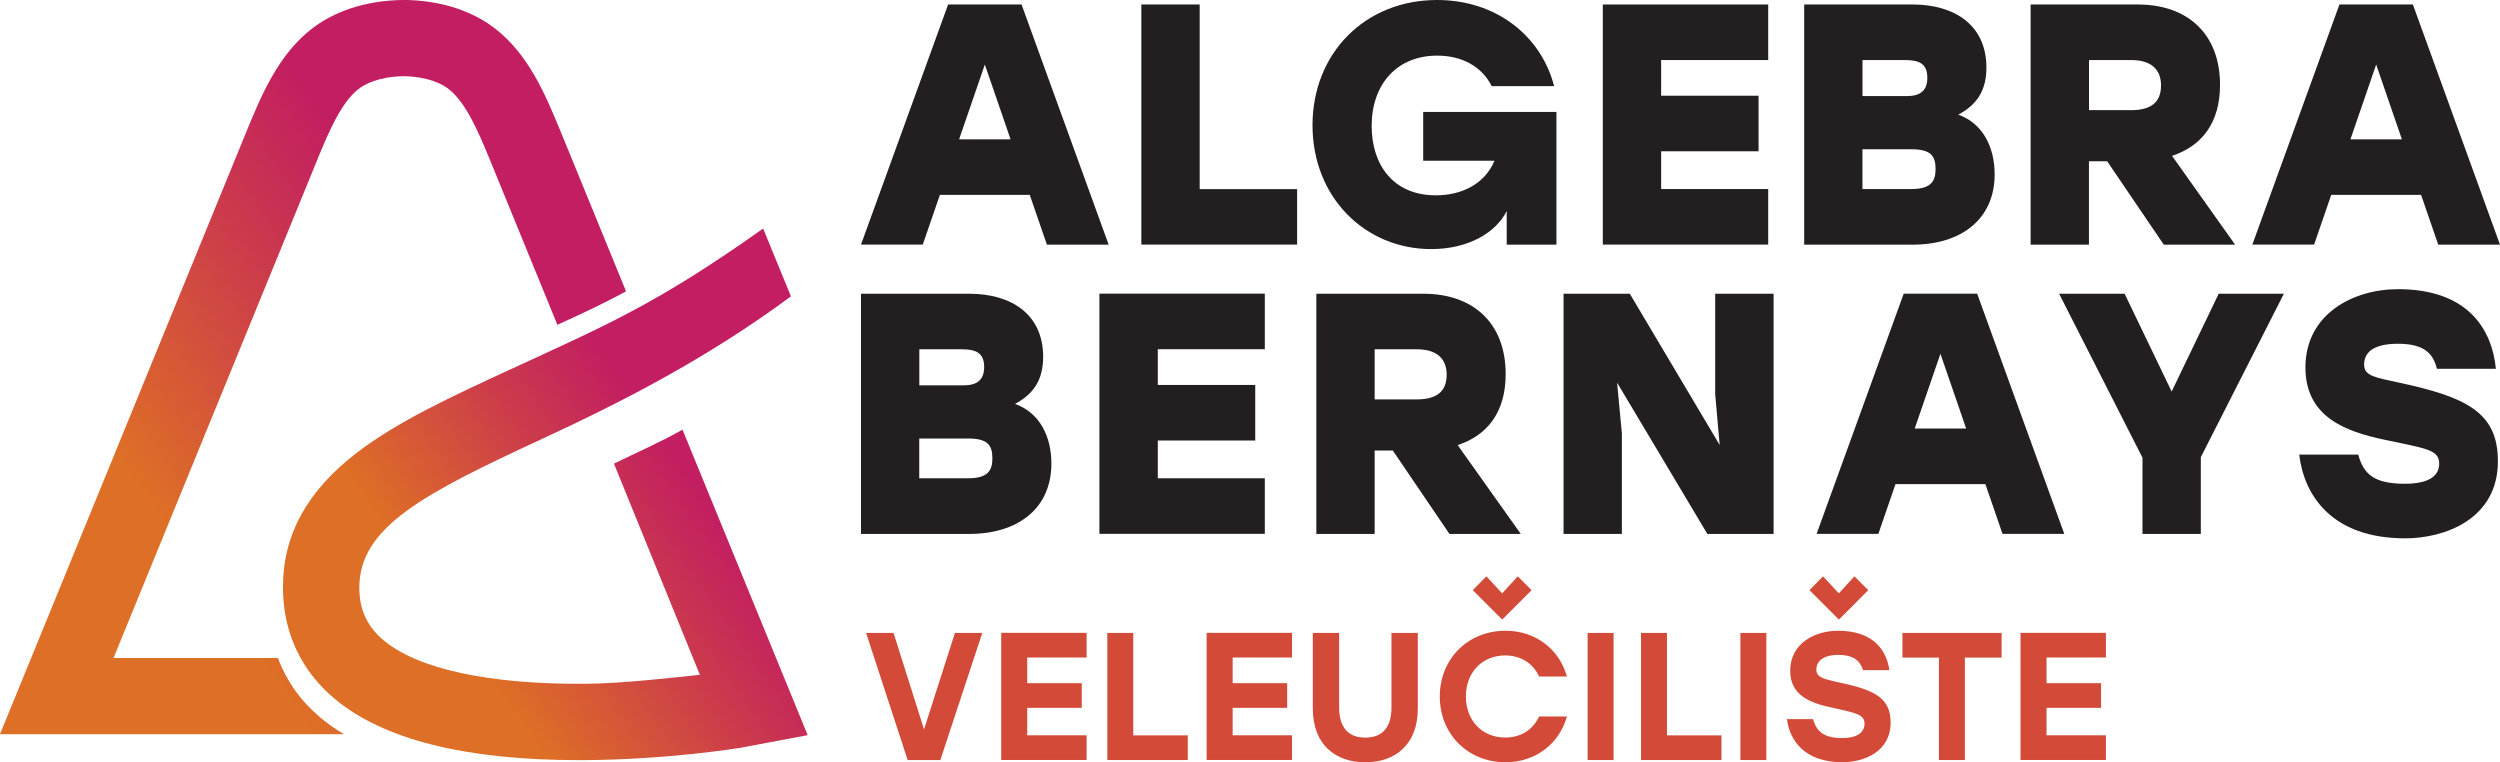
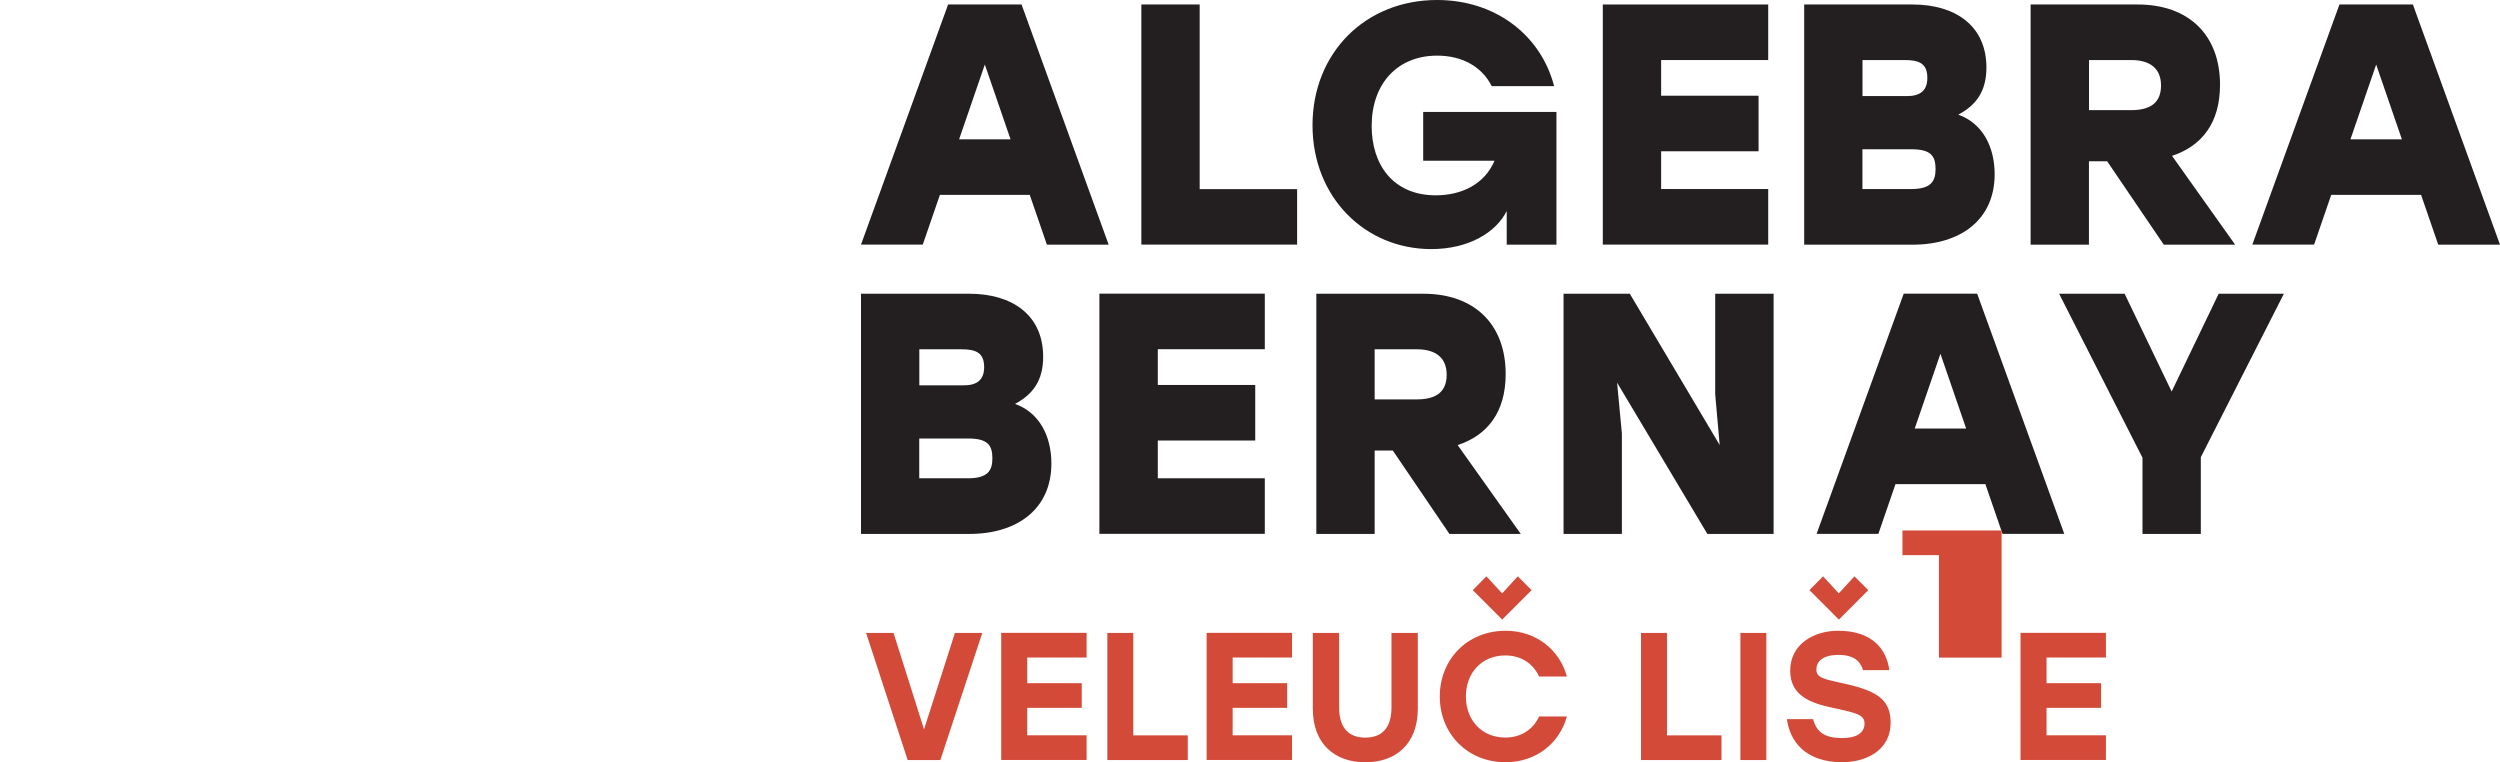
<svg xmlns="http://www.w3.org/2000/svg" xmlns:xlink="http://www.w3.org/1999/xlink" id="Layer_2" data-name="Layer 2" viewBox="0 0 334.32 101.93">
  <defs>
    <style>
      .cls-1 {
        fill: none;
      }

      .cls-2 {
        fill: url(#linear-gradient-2);
      }

      .cls-3 {
        fill: #231f20;
      }

      .cls-4 {
        fill: #d34b38;
      }

      .cls-5 {
        fill: url(#linear-gradient);
      }

      .cls-6 {
        clip-path: url(#clippath-1);
      }

      .cls-7 {
        clip-path: url(#clippath);
      }
    </style>
    <clipPath id="clippath">
      <path class="cls-1" d="M68.23,49.4c-8.09,3.75-15.07,6.98-20.47,11.11-6.73,5.15-9.98,11.1-9.92,18.21.04,5.87,2.42,10.96,6.88,14.7,6.49,5.46,17.47,8.23,32.64,8.23.31,0,.62,0,.93,0,11.13-.08,20.41-1.6,20.8-1.66l8.92-1.68-16.74-40.85c-3.05,1.72-6.19,3.08-9.17,4.54l11.49,28.24c-3.49.36-10.29,1.17-15.38,1.2-12.78.1-22.35-1.98-26.92-5.82-2.19-1.84-3.22-4.06-3.24-6.97-.06-8.21,8.8-12.71,24.47-19.97,10.28-4.76,21.87-10.62,33.25-19.05l-3.72-9.07c-14.45,10.27-21.38,13.09-33.82,18.85" />
    </clipPath>
    <linearGradient id="linear-gradient" x1="-1508.71" y1="689.18" x2="-1507.83" y2="689.18" gradientTransform="translate(142332.53 65068.62) scale(94.32 -94.32)" gradientUnits="userSpaceOnUse">
      <stop offset="0" stop-color="#de6f26" />
      <stop offset=".27" stop-color="#de6f26" />
      <stop offset=".54" stop-color="#cc3c4b" />
      <stop offset=".72" stop-color="#c21e61" />
      <stop offset="1" stop-color="#c21e61" />
    </linearGradient>
    <clipPath id="clippath-1">
-       <path class="cls-1" d="M53.98,0c-.32,0-.87.02-.87.02-5.59.24-9.26,2.16-11.41,3.82-4.48,3.47-6.75,8.93-8.57,13.32L0,98.18h45.99c-1.14-.68-2.19-1.42-3.14-2.21-2.65-2.23-4.55-4.92-5.68-7.98H15.18L42.41,21.42l.14-.36c1.36-3.27,3.05-7.35,5.4-9.16.81-.63,2.64-1.64,5.99-1.71,3.4.06,5.24,1.08,6.05,1.71,2.35,1.82,4.04,5.89,5.4,9.17l.62,1.51,8.53,20.86c2.33-1.07,4.49-2.06,6.71-3.19.79-.4,1.68-.86,2.47-1.29l-8.74-21.36-.19-.45c-1.82-4.39-4.08-9.85-8.57-13.32-2.14-1.66-5.79-3.58-11.4-3.82,0,0-.53-.02-.79-.02h-.05Z" />
-     </clipPath>
+       </clipPath>
    <linearGradient id="linear-gradient-2" x1="-1511.51" y1="690.98" x2="-1510.62" y2="690.98" gradientTransform="translate(185915.87 85049.38) scale(123.01 -123.01)" xlink:href="#linear-gradient" />
  </defs>
  <g id="Layer_1-2" data-name="Layer 1">
    <g>
      <g class="cls-7">
-         <rect class="cls-5" x="23.74" y="16.83" width="98.31" height="98.52" transform="translate(-24.73 53.77) rotate(-35)" />
-       </g>
+         </g>
      <g class="cls-6">
        <rect class="cls-2" x="-20.59" y="-15.13" width="124.89" height="128.44" transform="translate(-20.59 32.89) rotate(-35)" />
      </g>
    </g>
    <g>
      <path class="cls-3" d="M137.71,26.06h-12.02l-2.29,6.65h-8.26L126.79.6h9.82l11.65,32.12h-8.26l-2.29-6.65ZM135.14,18.63l-3.44-10-3.44,10h6.88Z" />
      <path class="cls-3" d="M173.46,25.28v7.43h-20.83V.6h7.8v24.69h13.03Z" />
      <path class="cls-3" d="M208.14,14.96v17.76h-6.65v-4.5c-1.42,2.84-5.05,5.09-10.09,5.09-8.86,0-15.88-6.93-15.88-16.56S182.54,0,192.18,0c7.89,0,13.9,4.77,15.65,11.52h-8.35c-1.28-2.57-3.9-4.08-7.29-4.08-5.32,0-8.76,3.76-8.76,9.41,0,5.14,2.84,9.27,8.58,9.27,3.53,0,6.56-1.56,7.85-4.63h-9.54v-6.52h17.85Z" />
      <path class="cls-3" d="M222.14,8.03v4.77h13.03v7.43h-13.03v5.05h14.32v7.43h-22.12V.6h22.12v7.43h-14.32Z" />
      <path class="cls-3" d="M266.74,23.31c0,6.06-4.54,9.41-10.97,9.41h-14.5V.6h14.5c5.6,0,9.87,2.75,9.87,8.44,0,3.12-1.33,5-3.76,6.29,3.3,1.19,4.86,4.36,4.86,7.98ZM254.71,8.03h-5.64v4.82h5.96c1.74,0,2.71-.73,2.71-2.43,0-1.97-1.15-2.39-3.03-2.39ZM258.84,22.62c0-1.79-.64-2.66-3.26-2.66h-6.52v5.32h6.52c2.62,0,3.26-1.01,3.26-2.66Z" />
      <path class="cls-3" d="M281.78,21.57h-2.43v11.15h-7.8V.6h14.32c6.79,0,11.01,4.04,11.01,10.74,0,5.14-2.48,8.21-6.42,9.5l8.44,11.88h-9.54l-7.57-11.15ZM285,8.03h-5.64v6.7h5.64c2.71,0,3.99-1.1,3.99-3.3s-1.38-3.4-3.99-3.4Z" />
      <path class="cls-3" d="M323.77,26.06h-12.02l-2.29,6.65h-8.26L312.85.6h9.82l11.65,32.12h-8.26l-2.29-6.65ZM321.2,18.63l-3.44-10-3.44,10h6.88Z" />
    </g>
    <g>
      <path class="cls-3" d="M140.6,61.99c0,6.06-4.54,9.41-10.96,9.41h-14.5v-32.12h14.5c5.6,0,9.86,2.75,9.86,8.44,0,3.12-1.33,5-3.76,6.29,3.3,1.19,4.86,4.36,4.86,7.98ZM128.58,46.71h-5.64v4.82h5.96c1.74,0,2.71-.73,2.71-2.43,0-1.97-1.15-2.39-3.03-2.39ZM132.71,61.3c0-1.79-.64-2.66-3.26-2.66h-6.52v5.32h6.52c2.62,0,3.26-1.01,3.26-2.66Z" />
      <path class="cls-3" d="M154.83,46.71v4.77h13.03v7.43h-13.03v5.05h14.31v7.43h-22.12v-32.12h22.12v7.43h-14.31Z" />
      <path class="cls-3" d="M186.26,60.25h-2.43v11.15h-7.8v-32.12h14.31c6.79,0,11.01,4.04,11.01,10.74,0,5.14-2.48,8.21-6.42,9.5l8.44,11.88h-9.54l-7.57-11.15ZM189.47,46.71h-5.64v6.7h5.64c2.71,0,3.99-1.1,3.99-3.3s-1.38-3.4-3.99-3.4Z" />
      <path class="cls-3" d="M237.18,39.28v32.12h-8.86l-12.07-20.23.64,6.79v13.44h-7.8v-32.12h8.86l12.02,20.23-.6-6.79v-13.44h7.8Z" />
      <path class="cls-3" d="M265.5,64.74h-12.02l-2.29,6.65h-8.26l11.65-32.12h9.82l11.65,32.12h-8.26l-2.29-6.65ZM262.93,57.31l-3.44-10-3.44,10h6.88Z" />
      <path class="cls-3" d="M294.31,61.12v10.28h-7.8v-10.19l-11.15-21.93h8.76l6.29,13.08,6.29-13.08h8.72l-11.1,21.84Z" />
-       <path class="cls-3" d="M334.04,61.67c0,7.85-7.25,10.32-12.39,10.32-9.82,0-13.54-5.74-14.18-11.2h7.89c.73,2.66,2.16,3.9,6.24,3.9,3.17,0,4.59-1.01,4.59-2.71,0-1.88-1.93-2.02-7.29-3.17-5.23-1.1-10.6-3.03-10.6-9.68,0-7.07,6.29-10.46,12.39-10.46,9.09,0,12.53,5.09,13.08,10.65h-7.89c-.46-1.88-1.51-3.35-5.19-3.35s-4.54,1.42-4.54,2.8c0,1.51,1.47,1.7,4.63,2.39,8.99,1.93,13.26,3.95,13.26,10.51Z" />
    </g>
    <g>
      <path class="cls-4" d="M131.36,84.64l-5.61,17h-4.37l-5.56-17h3.67l4.08,12.9,4.13-12.9h3.67Z" />
      <path class="cls-4" d="M137.37,87.94v3.42h7.29v3.3h-7.29v3.67h7.94v3.3h-11.42v-17h11.42v3.3h-7.94Z" />
      <path class="cls-4" d="M158.84,98.34v3.3h-10.76v-17h3.47v13.7h7.29Z" />
      <path class="cls-4" d="M164.84,87.94v3.42h7.29v3.3h-7.29v3.67h7.94v3.3h-11.42v-17h11.42v3.3h-7.94Z" />
      <path class="cls-4" d="M189.6,84.64v10.13c0,4.79-3.01,7.17-7.02,7.17s-7.02-2.38-7.02-7.17v-10.13h3.52v9.94c0,2.96,1.46,4.06,3.5,4.06s3.5-1.09,3.5-4.06v-9.94h3.52Z" />
      <path class="cls-4" d="M192.54,93.14c0-5,3.72-8.79,8.79-8.79,4.06,0,7.21,2.5,8.21,6.12h-3.72c-.8-1.75-2.43-2.82-4.52-2.82-3.13,0-5.27,2.31-5.27,5.49s2.14,5.49,5.27,5.49c2.09,0,3.72-1.07,4.52-2.82h3.72c-1,3.62-4.15,6.12-8.21,6.12-5.08,0-8.79-3.79-8.79-8.79ZM200.89,82.86l-3.94-3.94,1.82-1.85,2.11,2.28,2.09-2.28,1.85,1.85-3.94,3.94Z" />
-       <path class="cls-4" d="M212.31,84.64h3.47v17h-3.47v-17Z" />
      <path class="cls-4" d="M230.21,98.34v3.3h-10.76v-17h3.47v13.7h7.29Z" />
      <path class="cls-4" d="M232.74,84.64h3.47v17h-3.47v-17Z" />
      <path class="cls-4" d="M252.83,96.61c0,3.96-3.6,5.32-6.46,5.32-4.98,0-7.02-2.82-7.41-5.76h3.5c.46,1.68,1.48,2.53,3.89,2.53,1.97,0,2.99-.73,2.99-1.94s-1.19-1.43-4.18-2.09c-3.04-.63-5.76-1.63-5.76-4.98,0-3.57,3.18-5.34,6.41-5.34,4.57,0,6.46,2.45,6.85,5.27h-3.52c-.36-1.19-1.21-2.04-3.3-2.04s-2.94.88-2.94,1.97c0,1,.85,1.24,3.08,1.72,4.54.97,6.85,1.97,6.85,5.34ZM245.91,82.86l-3.94-3.94,1.82-1.85,2.11,2.28,2.09-2.28,1.85,1.85-3.93,3.94Z" />
-       <path class="cls-4" d="M267.67,87.94h-4.91v13.7h-3.47v-13.7h-4.88v-3.3h13.26v3.3Z" />
+       <path class="cls-4" d="M267.67,87.94h-4.91h-3.47v-13.7h-4.88v-3.3h13.26v3.3Z" />
      <path class="cls-4" d="M273.68,87.94v3.42h7.29v3.3h-7.29v3.67h7.94v3.3h-11.42v-17h11.42v3.3h-7.94Z" />
    </g>
  </g>
</svg>